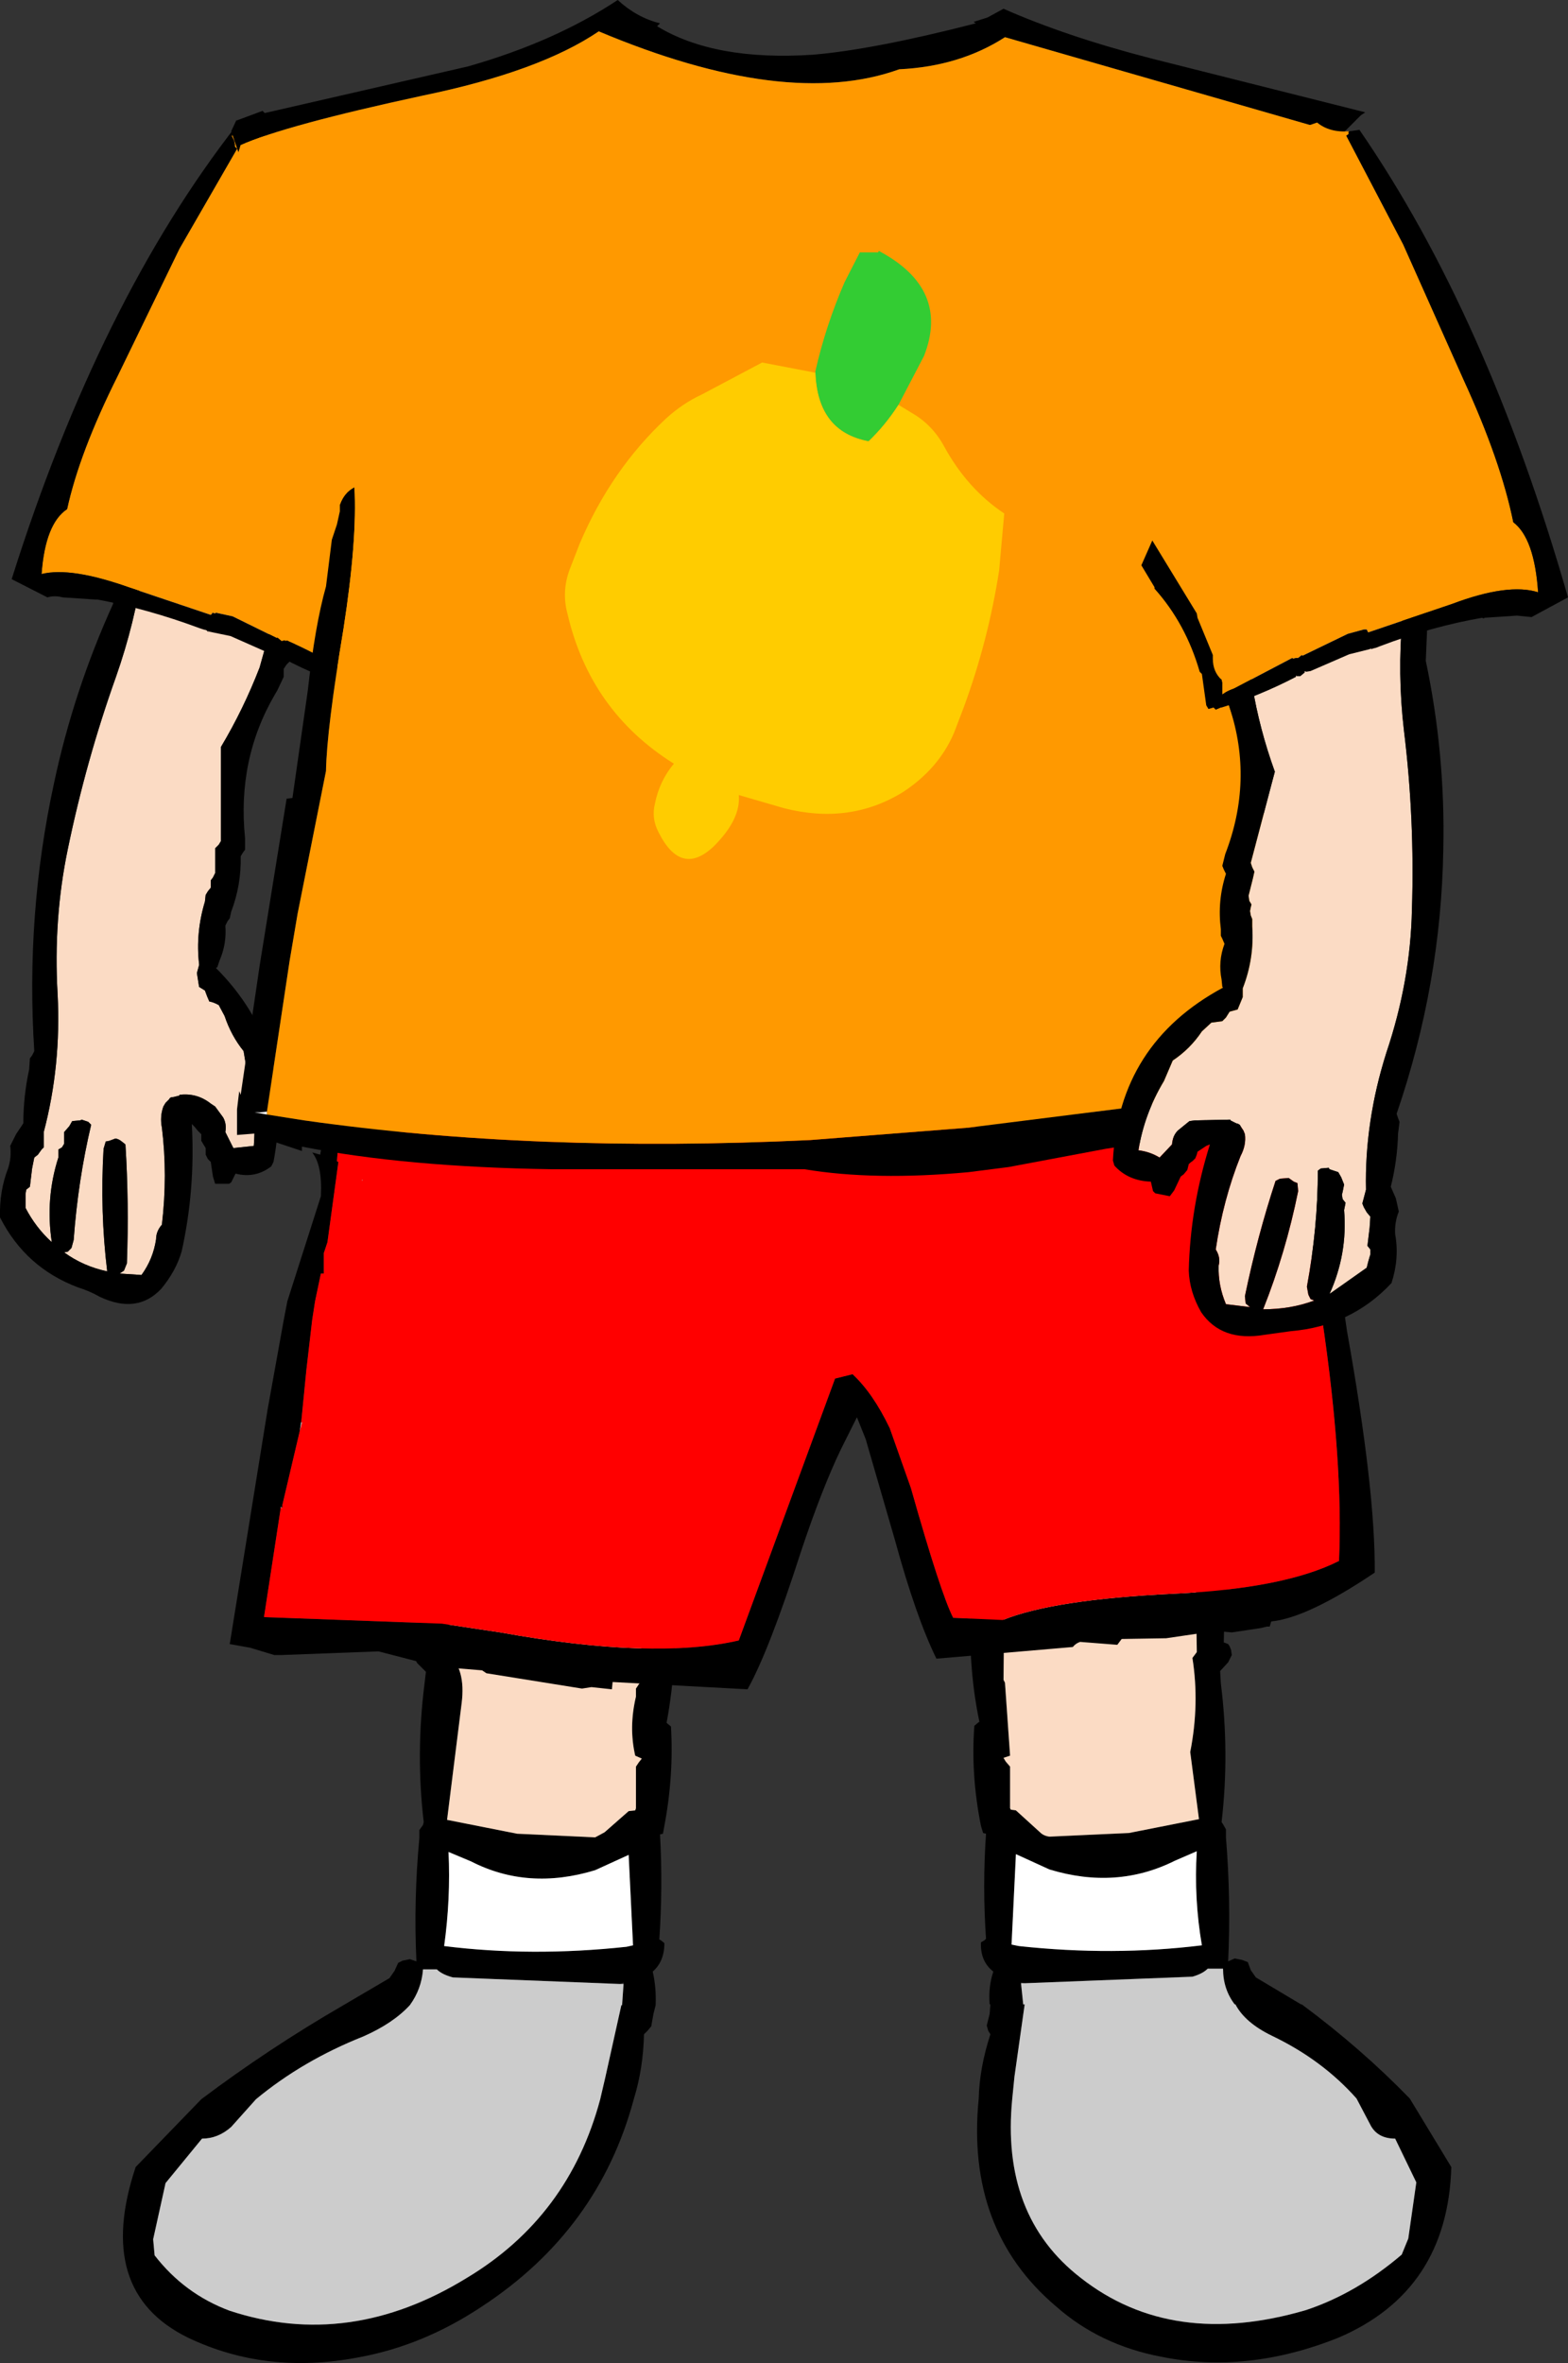
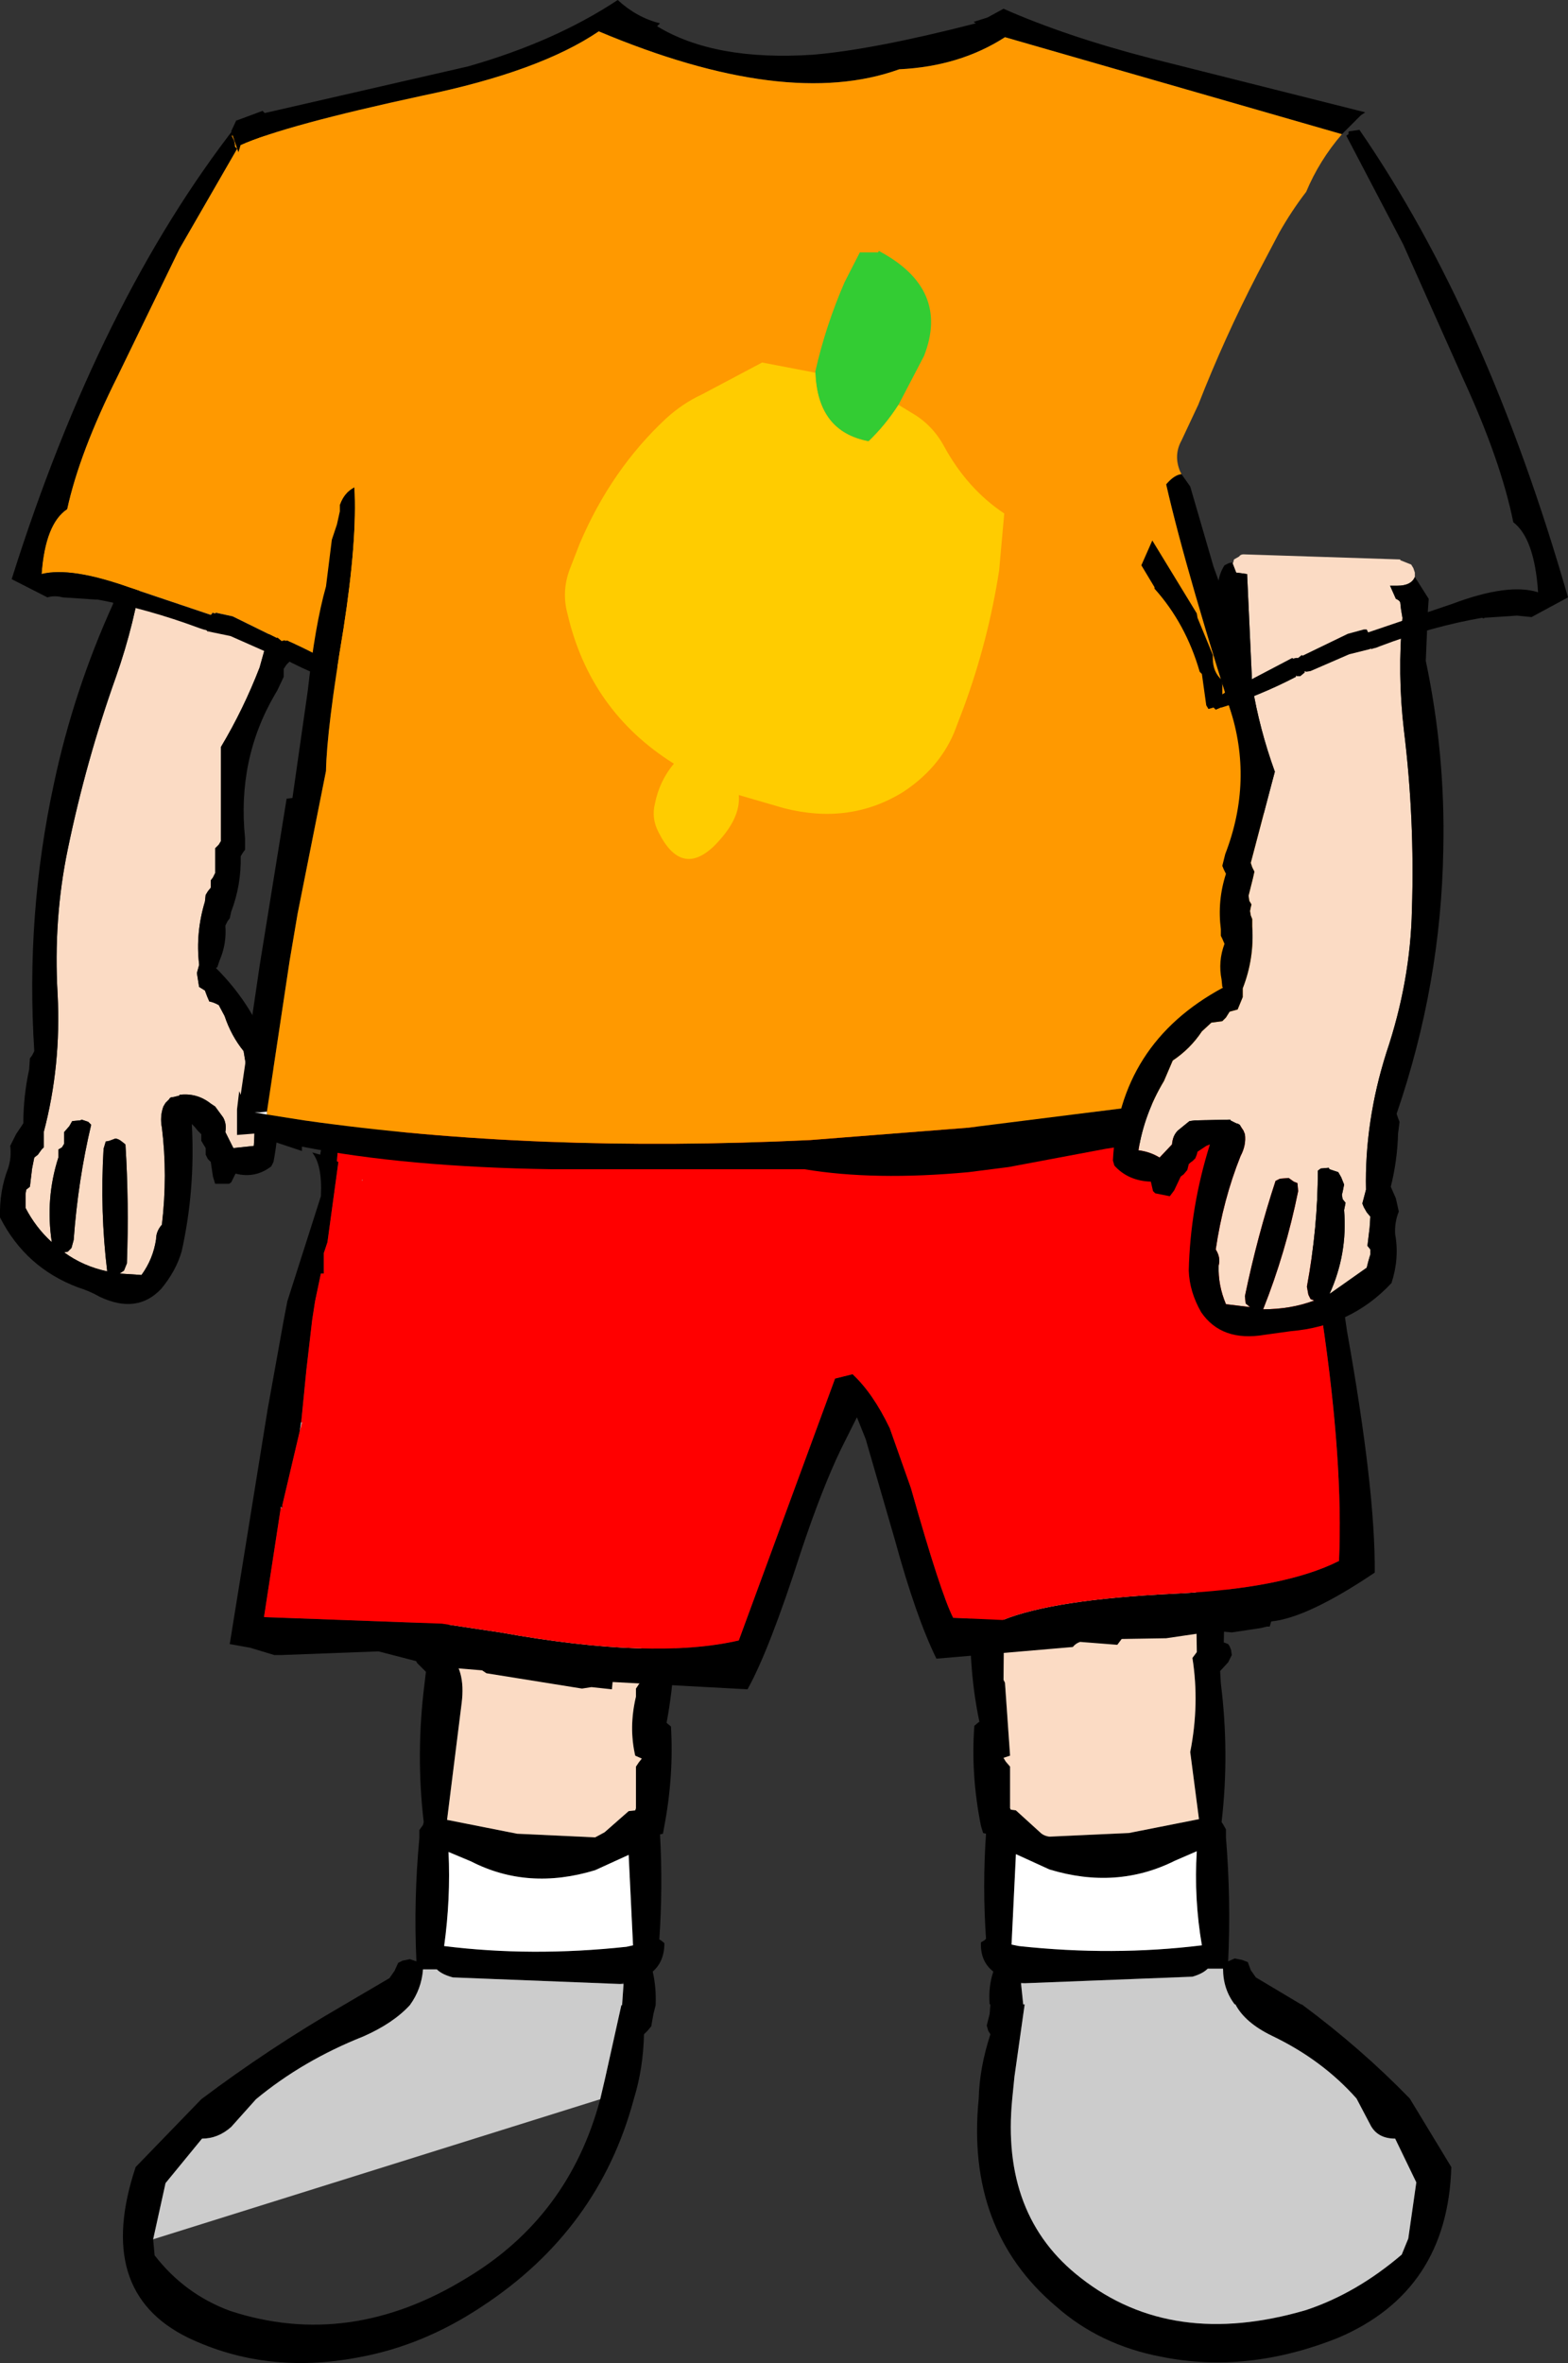
<svg xmlns="http://www.w3.org/2000/svg" height="162.0px" width="107.5px">
  <rect width="100%" height="100%" fill="#333333" stroke="none" />
  <g transform="matrix(1.0, 0.0, 0.0, 1.0, 53.75, 33.4)">
    <path d="M-22.35 71.9 L-22.4 72.05 -22.5 72.6 -22.7 72.85 -22.85 73.2 -23.05 79.75 -23.05 79.9 Q-21.8 81.0 -22.1 83.35 L-23.1 91.35 -18.3 92.3 -12.95 92.55 -12.3 92.2 -10.65 90.75 -10.2 90.7 -10.15 90.55 -10.15 88.3 -10.15 87.7 -9.95 87.4 -9.75 87.15 -10.2 86.95 Q-10.65 85.0 -10.15 82.9 L-10.15 82.35 -9.95 82.05 -9.75 81.8 -9.85 75.45 -9.6 74.65 -9.5 74.55 -7.05 74.95 -7.45 75.6 -7.55 75.85 Q-7.25 80.4 -8.05 84.7 L-7.75 84.95 Q-7.55 88.3 -8.2 91.75 L-8.3 92.3 -8.5 92.35 Q-8.3 95.95 -8.55 99.55 L-8.45 99.6 -8.2 99.8 Q-8.2 101.05 -9.0 101.75 -8.75 102.85 -8.8 104.05 L-8.95 104.65 -9.1 105.5 -9.35 105.8 -9.6 106.05 Q-9.65 108.4 -10.3 110.5 -12.7 119.45 -20.7 124.7 -24.75 127.4 -29.2 128.2 -35.5 129.4 -40.85 126.85 -47.3 123.7 -44.45 115.15 L-39.95 110.5 Q-35.3 107.0 -30.2 104.05 L-27.05 102.2 -26.7 101.7 -26.45 101.15 -26.15 101.0 -25.65 100.9 -25.2 101.05 Q-25.4 96.9 -25.0 92.6 L-25.0 92.05 -24.75 91.7 -24.7 91.5 Q-25.25 86.85 -24.65 82.05 L-24.55 81.2 -25.15 80.6 -25.45 80.05 -25.35 79.75 -25.2 79.5 -25.15 79.3 -24.95 79.25 -24.9 79.25 Q-25.2 76.15 -25.0 73.0 L-25.0 72.4 -24.75 72.1 -24.55 71.85 -24.55 71.65 -22.35 71.9 M-11.25 102.6 L-22.7 102.15 Q-23.45 101.95 -23.8 101.6 L-24.75 101.6 Q-24.85 102.95 -25.65 104.05 -26.8 105.3 -28.85 106.2 -33.0 107.85 -36.2 110.5 L-37.9 112.4 Q-38.8 113.2 -39.9 113.2 L-42.4 116.25 -43.25 120.1 -43.15 121.2 Q-41.1 123.85 -38.0 125.0 -29.8 127.7 -21.75 122.75 -14.75 118.55 -12.6 110.5 L-12.25 109.0 -11.15 104.05 -11.1 104.05 -11.0 102.6 -11.0 102.5 -11.25 102.6 M-12.95 94.8 Q-17.55 96.2 -21.45 94.2 L-23.0 93.55 Q-22.85 96.75 -23.3 100.0 -17.3 100.75 -10.8 100.05 L-10.35 99.95 -10.65 93.75 -12.95 94.8" fill="#000000" fill-rule="evenodd" stroke="none" />
    <path d="M-9.5 74.55 L-9.6 74.65 -9.85 75.45 -9.75 81.8 -9.95 82.05 -10.15 82.35 -10.15 82.9 Q-10.65 85.0 -10.2 86.95 L-9.75 87.15 -9.95 87.4 -10.15 87.7 -10.15 88.3 -10.15 90.55 -10.2 90.7 -10.65 90.75 -12.3 92.2 -12.95 92.55 -18.3 92.3 -23.1 91.35 -22.1 83.35 Q-21.8 81.0 -23.05 79.9 L-23.05 79.75 -22.85 73.2 -22.7 72.85 -22.5 72.6 -22.4 72.05 -22.35 71.9 -22.3 71.9 Q-17.85 72.4 -13.65 73.55 L-9.5 74.55" fill="#fbdbc4" fill-rule="evenodd" stroke="none" />
-     <path d="M-11.0 102.6 L-11.1 104.05 -11.15 104.05 -12.25 109.0 -12.6 110.5 Q-14.75 118.55 -21.75 122.75 -29.8 127.7 -38.0 125.0 -41.1 123.85 -43.15 121.2 L-43.25 120.1 -42.4 116.25 -39.9 113.2 Q-38.8 113.2 -37.9 112.4 L-36.2 110.5 Q-33.0 107.85 -28.85 106.2 -26.8 105.3 -25.65 104.05 -24.85 102.95 -24.75 101.6 L-23.8 101.6 Q-23.45 101.95 -22.7 102.15 L-11.25 102.6 -11.0 102.6" fill="#cccccc" fill-rule="evenodd" stroke="none" />
+     <path d="M-11.0 102.6 L-11.1 104.05 -11.15 104.05 -12.25 109.0 -12.6 110.5 L-43.25 120.1 -42.4 116.25 -39.9 113.2 Q-38.8 113.2 -37.9 112.4 L-36.2 110.5 Q-33.0 107.85 -28.85 106.2 -26.8 105.3 -25.65 104.05 -24.85 102.95 -24.75 101.6 L-23.8 101.6 Q-23.45 101.95 -22.7 102.15 L-11.25 102.6 -11.0 102.6" fill="#cccccc" fill-rule="evenodd" stroke="none" />
    <path d="M-12.95 94.8 L-10.65 93.75 -10.35 99.95 -10.8 100.05 Q-17.3 100.75 -23.3 100.0 -22.85 96.75 -23.0 93.55 L-21.45 94.2 Q-17.55 96.2 -12.95 94.8" fill="#ffffff" fill-rule="evenodd" stroke="none" />
    <path d="M13.25 71.25 L13.25 71.45 13.4 72.25 13.65 72.55 14.15 73.15 14.2 73.2 14.2 73.45 14.2 73.7 14.4 73.95 14.45 74.1 14.8 75.35 15.1 76.8 15.05 81.75 15.15 81.95 15.5 86.95 15.05 87.1 15.2 87.35 15.5 87.7 15.5 88.25 15.5 90.55 15.55 90.65 15.9 90.7 17.55 92.2 Q17.8 92.45 18.2 92.5 L23.65 92.25 28.45 91.3 27.85 86.7 Q28.5 83.4 28.0 80.25 L28.3 79.85 28.3 79.7 28.2 73.15 28.0 72.85 27.75 72.55 27.7 72.0 27.5 71.3 29.75 71.25 29.9 71.8 30.1 72.05 30.3 72.4 30.3 72.95 30.15 79.2 30.2 79.2 30.45 79.3 30.55 79.45 30.65 79.7 30.7 80.05 30.45 80.55 29.9 81.15 29.95 82.0 Q30.55 86.8 30.0 91.5 L30.1 91.65 30.3 92.0 30.3 92.55 Q30.65 96.85 30.45 101.05 L30.9 100.85 31.4 100.95 31.8 101.1 32.0 101.65 32.35 102.15 35.45 104.0 35.5 104.0 Q39.55 107.0 42.9 110.45 L45.75 115.15 Q45.5 123.65 38.0 126.85 31.75 129.35 25.85 128.15 21.65 127.35 18.65 124.7 12.45 119.45 13.35 110.45 13.4 108.35 14.15 106.05 L14.0 105.8 13.9 105.45 14.1 104.65 14.15 104.0 14.1 104.0 Q14.0 102.8 14.35 101.75 13.45 101.05 13.5 99.75 L13.75 99.6 13.85 99.5 Q13.6 95.9 13.85 92.3 L13.65 92.25 13.5 91.75 Q12.8 88.25 13.05 84.9 L13.35 84.65 13.4 84.65 Q12.5 80.35 12.9 75.8 L12.7 75.55 11.15 72.95 11.1 72.4 10.8 71.2 13.25 71.25 M15.6 99.9 L16.1 100.0 Q22.55 100.7 28.65 99.95 28.1 96.75 28.3 93.5 L26.8 94.15 Q22.8 96.15 18.2 94.75 L15.9 93.7 15.6 99.9 M16.25 102.55 L16.4 104.0 16.5 104.0 15.8 108.95 15.65 110.45 Q14.85 118.5 20.35 122.75 26.6 127.65 35.8 124.95 39.25 123.8 42.35 121.15 L42.8 120.05 43.35 116.2 41.9 113.2 Q40.75 113.2 40.25 112.35 L39.25 110.45 Q36.9 107.8 33.45 106.15 31.6 105.25 30.95 104.0 L30.9 104.0 Q30.1 102.95 30.1 101.55 L29.05 101.55 Q28.7 101.9 28.0 102.1 L16.5 102.55 16.25 102.5 16.25 102.55" fill="#000000" fill-rule="evenodd" stroke="none" />
    <path d="M27.5 71.3 L27.7 72.0 27.75 72.55 28.0 72.85 28.2 73.15 28.3 79.7 28.3 79.85 28.0 80.25 Q28.5 83.4 27.85 86.7 L28.45 91.3 23.65 92.25 18.2 92.5 Q17.8 92.45 17.55 92.2 L15.9 90.7 15.55 90.65 15.5 90.55 15.5 88.25 15.5 87.7 15.2 87.35 15.05 87.1 15.5 86.95 15.15 81.95 15.05 81.75 15.1 76.8 14.8 75.35 14.45 74.1 14.4 73.95 14.2 73.7 14.2 73.45 14.2 73.2 14.15 73.15 13.65 72.55 13.4 72.25 13.25 71.45 13.25 71.25 27.5 71.3" fill="#fbdbc4" fill-rule="evenodd" stroke="none" />
    <path d="M16.5 102.55 L28.0 102.1 Q28.7 101.9 29.05 101.55 L30.1 101.55 Q30.1 102.95 30.9 104.0 L30.95 104.0 Q31.6 105.25 33.45 106.15 36.9 107.8 39.25 110.45 L40.25 112.35 Q40.75 113.2 41.9 113.2 L43.35 116.2 42.8 120.05 42.35 121.15 Q39.25 123.8 35.8 124.95 26.6 127.65 20.35 122.75 14.85 118.5 15.65 110.45 L15.8 108.95 16.5 104.0 16.4 104.0 16.25 102.55 16.5 102.55" fill="#cccccc" fill-rule="evenodd" stroke="none" />
    <path d="M15.6 99.9 L15.9 93.7 18.2 94.75 Q22.8 96.15 26.8 94.15 L28.3 93.5 Q28.1 96.75 28.65 99.95 22.55 100.7 16.1 100.0 L15.6 99.9" fill="#ffffff" fill-rule="evenodd" stroke="none" />
    <path d="M-44.05 2.55 L-43.95 2.3 -43.8 1.95 -43.65 1.8 -43.4 1.7 -42.85 1.65 -42.85 1.6 Q-37.8 1.95 -33.35 3.75 L-33.1 3.95 -32.85 4.25 -32.85 4.45 -32.85 4.5 -33.15 5.05 -33.9 5.0 -35.95 12.35 Q-37.05 15.2 -38.6 17.8 L-38.6 18.55 -38.6 24.25 -38.75 24.5 -39.0 24.75 -39.0 25.25 -39.0 26.45 -39.15 26.75 -39.3 26.95 -39.3 27.2 -39.3 27.45 -39.5 27.7 -39.65 27.95 -39.7 28.4 Q-40.35 30.55 -40.1 32.7 L-40.1 32.75 -40.25 33.3 -40.1 34.25 -39.7 34.5 -39.55 34.9 -39.4 35.25 Q-39.1 35.3 -38.75 35.5 L-38.35 36.25 Q-37.9 37.6 -37.05 38.65 L-36.8 40.15 Q-36.15 42.65 -36.35 45.15 L-37.75 45.3 -38.3 44.2 Q-38.2 43.65 -38.45 43.2 L-39.0 42.45 -39.3 42.25 Q-40.25 41.5 -41.45 41.65 L-41.45 41.7 -41.85 41.8 Q-42.1 41.8 -42.15 41.95 L-42.4 42.2 -42.55 42.45 Q-42.8 43.15 -42.65 43.9 -42.25 47.15 -42.65 50.55 -43.05 51.0 -43.05 51.55 -43.25 52.9 -44.05 54.0 L-45.55 53.9 -45.25 53.7 -45.05 53.2 Q-44.9 49.05 -45.15 45.05 L-45.4 44.85 Q-45.65 44.65 -45.85 44.65 L-46.25 44.8 -46.5 44.85 -46.65 45.35 Q-46.9 49.65 -46.4 53.75 -48.05 53.4 -49.35 52.45 L-49.1 52.4 -48.85 52.15 -48.7 51.6 Q-48.4 47.5 -47.5 43.7 L-47.7 43.5 -48.15 43.35 -48.25 43.4 -48.8 43.45 -49.0 43.8 -49.35 44.2 -49.35 44.75 -49.35 45.0 -49.5 45.25 -49.75 45.4 -49.75 45.95 Q-50.65 48.75 -50.2 51.75 -51.3 50.75 -52.0 49.4 L-52.0 48.95 -52.0 48.65 -52.0 48.45 -51.95 48.15 -51.7 47.95 -51.55 46.7 -51.4 45.95 -51.15 45.75 -50.9 45.4 -50.75 45.25 -50.75 44.2 Q-49.55 39.65 -49.8 34.75 -50.1 29.6 -49.1 24.8 -47.85 18.75 -45.8 13.0 -44.5 9.3 -43.95 5.5 L-43.75 4.95 -43.6 4.5 -43.25 4.3 -42.7 3.55 -43.1 3.45 Q-43.95 3.25 -44.05 2.55" fill="#fbdbc4" fill-rule="evenodd" stroke="none" />
    <path d="M-32.85 4.45 L-32.6 4.55 -32.4 4.75 Q-32.0 6.0 -32.7 7.3 L-32.85 7.45 Q-33.0 9.05 -33.5 10.5 L-33.55 10.95 -33.7 11.2 -33.9 11.45 -33.9 11.7 -33.9 11.95 -34.1 12.15 -34.3 12.45 -34.3 12.65 -34.3 13.0 -34.75 13.95 -34.9 14.2 Q-37.5 18.65 -36.95 24.05 L-36.95 24.85 -37.1 25.05 -37.25 25.3 Q-37.2 27.25 -37.9 29.1 L-38.0 29.55 -38.15 29.75 -38.3 30.05 Q-38.2 31.3 -38.7 32.45 L-38.85 32.9 -38.95 32.95 Q-33.5 38.4 -35.0 46.25 L-35.15 46.55 Q-36.25 47.4 -37.6 47.05 L-37.9 47.65 -38.05 47.75 -39.0 47.75 -39.15 47.25 -39.3 46.25 -39.5 46.05 -39.65 45.75 -39.65 45.55 -39.65 45.3 -39.8 45.05 -39.95 44.8 -39.95 44.55 -39.95 44.35 -40.2 44.1 -40.4 43.85 -40.6 43.65 Q-40.35 48.15 -41.3 52.4 -41.7 53.75 -42.7 54.95 -44.35 56.7 -46.9 55.5 -47.6 55.1 -48.4 54.85 -52.0 53.5 -53.75 50.05 -53.8 48.25 -53.2 46.7 -52.95 45.95 -53.05 45.15 L-52.65 44.35 -52.15 43.6 Q-52.15 41.75 -51.75 39.9 L-51.7 39.15 -51.55 38.95 -51.4 38.65 Q-52.0 29.3 -50.05 20.3 -48.7 13.95 -46.0 8.0 L-45.4 4.5 -45.25 3.8 -44.05 2.55 Q-43.95 3.25 -43.1 3.45 L-42.7 3.55 -43.25 4.3 -43.6 4.5 -43.75 4.95 -43.95 5.5 Q-44.5 9.3 -45.8 13.0 -47.85 18.75 -49.1 24.8 -50.1 29.6 -49.8 34.75 -49.55 39.65 -50.75 44.2 L-50.75 45.25 -50.9 45.4 -51.15 45.75 -51.4 45.95 -51.55 46.7 -51.7 47.95 -51.95 48.15 -52.0 48.45 -52.0 48.65 -52.0 48.95 -52.0 49.4 Q-51.3 50.75 -50.2 51.75 -50.65 48.75 -49.75 45.95 L-49.75 45.4 -49.5 45.25 -49.35 45.0 -49.35 44.75 -49.35 44.2 -49.0 43.8 -48.8 43.45 -48.25 43.4 -48.15 43.35 -47.7 43.5 -47.5 43.7 Q-48.4 47.5 -48.7 51.6 L-48.85 52.15 -49.1 52.4 -49.35 52.45 Q-48.05 53.4 -46.4 53.75 -46.9 49.65 -46.65 45.35 L-46.5 44.85 -46.25 44.8 -45.85 44.65 Q-45.65 44.65 -45.4 44.85 L-45.15 45.05 Q-44.9 49.05 -45.05 53.2 L-45.25 53.7 -45.55 53.9 -44.05 54.0 Q-43.25 52.9 -43.05 51.55 -43.05 51.0 -42.65 50.55 -42.25 47.15 -42.65 43.9 -42.8 43.15 -42.55 42.45 L-42.4 42.2 -42.15 41.95 Q-42.1 41.8 -41.85 41.8 L-41.45 41.7 -41.45 41.65 Q-40.25 41.5 -39.3 42.25 L-39.0 42.45 -38.45 43.2 Q-38.2 43.65 -38.3 44.2 L-37.75 45.3 -36.35 45.15 Q-36.15 42.65 -36.8 40.15 L-37.05 38.65 Q-37.9 37.6 -38.35 36.25 L-38.75 35.5 Q-39.1 35.3 -39.4 35.25 L-39.55 34.9 -39.7 34.5 -40.1 34.25 -40.25 33.3 -40.1 32.75 -40.1 32.7 Q-40.35 30.55 -39.7 28.4 L-39.65 27.95 -39.5 27.7 -39.3 27.45 -39.3 27.2 -39.3 26.95 -39.15 26.75 -39.0 26.45 -39.0 25.25 -39.0 24.75 -38.75 24.5 -38.6 24.25 -38.6 18.55 -38.6 17.8 Q-37.05 15.2 -35.95 12.35 L-33.9 5.0 -33.15 5.05 -32.85 4.5 -32.85 4.45" fill="#000000" fill-rule="evenodd" stroke="none" />
    <path d="M36.25 41.0 L36.4 41.15 36.6 44.3 37.35 44.1 37.45 44.25 36.75 44.55 Q36.7 46.25 36.95 48.55 L37.55 52.45 38.3 55.8 38.6 57.85 Q40.55 68.75 40.5 74.4 35.9 77.5 33.4 77.75 L33.3 78.1 33.1 78.1 32.7 78.2 30.7 78.5 29.6 78.4 26.2 78.9 23.15 78.95 22.85 79.35 20.3 79.15 Q20.0 79.25 19.8 79.5 L10.45 80.3 Q9.05 77.45 7.6 72.15 L5.6 65.25 5.0 63.75 3.9 65.95 Q2.6 68.65 1.15 73.0 -1.0 79.7 -2.5 82.4 L-11.75 81.9 -11.8 82.4 -13.2 82.25 -13.85 82.35 -20.4 81.3 -20.7 81.1 -23.75 80.85 -27.8 79.8 -34.4 80.05 -34.95 80.05 -36.6 79.55 -38.0 79.3 -35.4 63.2 -34.3 57.1 -34.05 55.8 -31.75 48.6 -31.75 48.55 Q-31.65 46.45 -32.35 45.6 L-31.8 45.75 -31.65 44.95 -31.6 44.55 -31.1 43.75 -30.95 43.4 Q-30.25 42.8 -29.3 42.85 L23.5 42.85 Q29.85 42.85 35.65 40.85 L36.25 41.0 M-34.5 69.95 L-35.65 77.45 -23.45 77.9 -19.45 78.5 Q-8.9 80.4 -3.1 79.05 L3.5 61.1 4.7 60.8 Q6.1 62.1 7.25 64.5 L8.7 68.6 Q10.75 75.85 11.6 77.5 L15.0 77.65 Q18.45 76.25 26.65 75.85 34.3 75.5 38.05 73.6 38.35 66.85 36.9 57.05 L36.7 55.8 36.2 52.85 35.45 48.55 35.0 45.6 34.95 45.6 34.85 44.8 33.9 44.85 34.85 44.65 34.8 42.3 Q28.6 43.9 22.1 43.85 -3.95 43.75 -29.85 44.25 L-30.1 44.35 -30.55 44.95 -30.65 46.2 -30.55 46.25 -31.3 51.75 -31.55 52.5 -31.55 53.9 -31.75 53.9 -32.15 55.8 -32.35 57.1 -32.75 60.55 -33.1 64.1 -33.2 64.7 -34.4 69.8 -34.4 69.95 -34.5 69.9 -34.5 69.95" fill="#000000" fill-rule="evenodd" stroke="none" />
    <path d="M-33.1 64.1 L-32.75 60.55 -32.35 57.1 -32.15 55.8 -31.75 53.9 -31.55 53.9 -31.55 52.5 -31.3 51.75 -30.55 46.25 -30.65 46.2 -30.55 44.95 -30.1 44.35 -29.85 44.25 Q-3.95 43.75 22.1 43.85 28.6 43.9 34.8 42.3 L34.85 44.65 33.9 44.85 34.85 44.8 34.95 45.6 35.0 45.6 35.45 48.55 36.2 52.85 36.7 55.8 36.9 57.05 Q38.35 66.85 38.05 73.6 34.3 75.5 26.65 75.85 18.45 76.25 15.0 77.65 L11.6 77.5 Q10.75 75.85 8.7 68.6 L7.25 64.5 Q6.1 62.1 4.7 60.8 L3.5 61.1 -3.1 79.05 Q-8.9 80.4 -19.45 78.5 L-23.45 77.9 -35.65 77.45 -34.5 69.95 -34.4 69.95 -34.4 69.8 -33.2 64.7 -33.05 64.1 -33.1 64.1 M-28.95 47.55 L-28.9 47.5 -28.9 47.45 -28.95 47.55 M-18.15 55.8 L-18.05 55.8 -18.15 55.8" fill="#ff0000" fill-rule="evenodd" stroke="none" />
    <path d="M-33.1 64.1 L-33.05 64.1 -33.2 64.7 -33.1 64.1 M-34.4 69.95 L-34.5 69.95 -34.5 69.9 -34.4 69.95 M-28.95 47.55 L-28.9 47.45 -28.9 47.5 -28.95 47.55 M-18.15 55.8 L-18.05 55.8 -18.15 55.8" fill="#ffffff" fill-rule="evenodd" stroke="none" />
    <path d="M-14.2 -11.3 L-14.5 -10.8 Q-14.75 -10.75 -15.0 -10.95 L-15.2 -11.2 -15.2 -11.25 -17.05 -9.5 Q-18.2 -7.45 -19.7 -5.45 L-20.25 -4.7 -20.3 -4.65 -20.35 -4.65 -20.4 -4.6 -21.7 -3.1 -21.7 -2.9 -22.2 -2.3 -22.25 -2.05 Q-22.3 -1.6 -22.65 -1.25 L-22.7 -1.05 Q-22.8 -0.5 -23.2 -0.05 L-23.3 0.25 Q-23.55 1.65 -24.1 2.85 L-24.25 2.9 -27.5 7.85 -27.5 8.05 -28.65 10.45 -28.6 10.65 Q-28.65 11.55 -29.25 11.95 L-29.3 12.25 -29.3 12.95 -29.45 12.85 -30.1 12.6 Q-32.05 11.4 -34.1 10.5 L-34.1 10.55 -34.25 10.5 -34.45 10.55 -34.5 10.5 -34.75 10.3 -34.75 10.35 -37.8 8.85 -38.95 8.6 -39.0 8.65 -39.2 8.6 -39.2 8.65 -39.3 8.75 -44.95 6.85 Q-48.9 5.45 -50.9 5.95 -50.65 2.5 -49.15 1.5 -48.3 -2.4 -45.7 -7.6 L-41.45 -16.35 -37.5 -23.2 -37.65 -23.35 -37.65 -23.5 -37.7 -23.75 -37.85 -24.05 -37.8 -24.2 -37.7 -24.4 -37.4 -24.6 -37.25 -24.6 Q-32.15 -23.15 -27.65 -20.45 -24.4 -18.6 -20.9 -17.2 L-18.6 -16.35 -16.35 -14.65 -14.5 -13.4 -14.65 -13.3 -14.7 -12.9 -14.75 -12.8 Q-14.65 -11.85 -14.2 -11.3" fill="#ff9900" fill-rule="evenodd" stroke="none" />
    <path d="M-37.4 -24.6 L-37.7 -24.4 -37.8 -24.2 -37.85 -24.05 -37.7 -23.75 -37.65 -23.5 -37.65 -23.35 -37.5 -23.2 -41.45 -16.35 -45.7 -7.6 Q-48.3 -2.4 -49.15 1.5 -50.65 2.5 -50.9 5.95 -48.9 5.45 -44.95 6.85 L-39.3 8.75 -39.2 8.65 -39.2 8.6 -39.0 8.65 -38.95 8.6 -37.8 8.85 -34.75 10.35 -34.75 10.3 -34.5 10.5 -34.45 10.55 -34.25 10.5 -34.1 10.55 -34.1 10.5 Q-32.05 11.4 -30.1 12.6 L-29.45 12.85 -29.3 12.95 -29.3 12.25 -29.25 11.95 Q-28.65 11.55 -28.6 10.65 L-28.65 10.45 -27.5 8.05 -27.5 7.85 -24.25 2.9 -24.1 2.85 Q-23.55 1.65 -23.3 0.25 L-23.2 -0.05 Q-22.8 -0.5 -22.7 -1.05 L-22.65 -1.25 Q-22.3 -1.6 -22.25 -2.05 L-22.2 -2.3 -21.7 -2.9 -21.7 -3.1 -20.4 -4.6 -20.35 -4.65 -20.3 -4.65 -20.25 -4.7 -19.7 -5.45 Q-18.2 -7.45 -17.05 -9.5 L-15.2 -11.25 -15.2 -11.2 -15.0 -10.95 Q-14.75 -10.75 -14.5 -10.8 L-14.2 -11.3 -14.05 -11.15 -19.35 -4.55 -19.3 -4.45 -19.25 -4.4 Q-19.15 -4.2 -19.3 -4.05 L-19.4 -4.0 -19.55 -3.95 -20.45 -1.8 -20.6 -1.65 Q-21.9 0.25 -22.8 2.55 L-22.9 2.85 -23.4 4.2 -23.45 4.5 -24.6 6.15 -24.6 6.25 Q-26.8 8.45 -27.75 11.55 L-27.85 11.7 -28.25 13.65 -28.35 13.9 -28.75 13.8 -28.85 13.95 -29.2 13.85 Q-31.85 13.05 -34.3 11.75 L-34.35 11.7 -34.65 11.7 -34.95 11.5 -34.9 11.35 -35.0 11.4 -35.35 11.35 -37.95 10.2 -39.4 9.9 -39.5 9.85 -39.45 9.95 -39.6 9.8 -39.8 9.75 -40.1 9.65 Q-43.6 8.35 -47.05 7.7 L-47.2 7.7 -49.45 7.55 Q-50.0 7.4 -50.5 7.55 L-52.95 6.3 Q-46.95 -12.75 -37.5 -24.85 L-37.4 -24.6" fill="#000000" fill-rule="evenodd" stroke="none" />
    <path d="M38.25 -24.2 L15.15 -30.85 Q12.05 -28.85 7.9 -28.65 0.15 -25.85 -12.7 -31.25 -16.75 -28.5 -24.75 -26.85 -34.25 -24.8 -37.25 -23.45 L-37.4 -22.95 -37.9 -24.4 -37.55 -25.15 -37.5 -25.15 -35.75 -25.8 -35.6 -25.65 -21.65 -28.85 Q-15.7 -30.55 -11.4 -33.4 -10.1 -32.2 -8.5 -31.8 L-8.7 -31.6 Q-4.75 -29.2 2.0 -29.65 6.15 -30.0 13.15 -31.8 L13.0 -31.9 13.95 -32.2 15.05 -32.8 Q19.35 -30.9 25.15 -29.4 L39.85 -25.7 39.55 -25.5 38.25 -24.2 M-30.45 1.2 Q-30.15 0.35 -29.45 0.0 -29.25 3.6 -30.2 9.7 -31.35 16.6 -31.4 19.45 L-33.35 29.25 -33.9 32.5 -35.45 42.8 -35.9 42.85 -36.3 42.85 -35.45 43.0 -32.9 43.4 Q-17.15 45.65 1.8 44.75 L12.65 43.9 38.5 40.65 39.5 40.45 39.4 40.3 39.4 40.1 38.45 40.1 35.25 29.6 34.25 26.4 33.8 25.15 31.4 17.75 Q27.6 5.95 26.2 -0.2 26.75 -0.85 27.25 -0.9 L27.85 -0.05 29.45 5.45 32.3 13.35 32.75 15.0 32.9 15.0 33.55 16.8 33.75 17.55 Q34.45 20.6 36.5 27.45 L37.2 29.6 37.9 32.0 38.35 34.0 39.0 37.4 39.35 38.5 40.05 40.1 41.0 40.05 41.4 42.05 36.1 42.95 Q33.0 43.2 31.25 43.9 L31.2 43.85 27.85 44.45 22.05 45.35 15.4 46.6 12.65 46.95 Q6.2 47.55 1.4 46.75 L-15.9 46.75 Q-25.95 46.6 -33.05 45.2 L-33.05 45.5 -34.85 44.9 Q-35.15 44.4 -35.6 44.25 L-37.5 44.4 -37.5 43.7 -37.5 42.65 -37.35 41.4 -37.25 41.65 -35.95 32.8 -34.1 21.35 -33.7 21.3 -32.65 13.95 Q-32.15 9.45 -31.4 6.8 L-31.0 3.6 -30.65 2.55 -30.45 1.65 -30.45 1.2 M5.65 -4.35 L6.15 -4.2 5.8 -4.15 5.65 -4.35" fill="#000000" fill-rule="evenodd" stroke="none" />
    <path d="M-37.4 -22.95 L-37.25 -23.45 Q-34.25 -24.8 -24.75 -26.85 -16.75 -28.5 -12.7 -31.25 0.15 -25.85 7.9 -28.65 12.05 -28.85 15.15 -30.85 L38.25 -24.2 Q36.7 -22.4 35.8 -20.25 34.8 -18.95 33.95 -17.45 L32.45 -14.6 Q30.2 -10.25 28.4 -5.65 L27.25 -3.2 Q26.7 -2.2 27.15 -1.1 L27.25 -0.9 Q26.75 -0.85 26.2 -0.2 27.6 5.95 31.4 17.75 L33.8 25.15 34.25 26.4 35.25 29.6 38.45 40.1 39.4 40.1 39.4 40.3 39.5 40.45 38.5 40.65 12.65 43.9 1.8 44.75 Q-17.15 45.65 -32.9 43.4 L-35.45 43.0 -35.45 42.8 -33.9 32.5 -33.35 29.25 -31.4 19.45 Q-31.35 16.6 -30.2 9.7 -29.25 3.6 -29.45 0.0 -30.15 0.35 -30.45 1.2 -30.55 0.35 -31.55 0.35 L-31.65 0.5 -33.05 -0.35 Q-33.95 -11.25 -37.05 -21.85 L-37.4 -22.95 M5.65 -4.35 L5.8 -4.15 6.15 -4.2 5.65 -4.35 M32.3 13.35 L32.9 15.0 32.75 15.0 32.3 13.35" fill="#ff9900" fill-rule="evenodd" stroke="none" />
    <path d="M-35.45 42.8 L-35.45 43.0 -36.3 42.85 -35.9 42.85 -35.45 42.8" fill="#ffffff" fill-rule="evenodd" stroke="none" />
    <path d="M2.15 -7.85 L2.15 -7.95 Q2.85 -11.05 4.15 -14.05 L5.2 -16.1 6.45 -16.1 6.5 -16.2 Q11.4 -13.6 9.6 -9.0 L7.85 -5.65 Q6.95 -4.25 5.8 -3.15 2.3 -3.8 2.15 -7.85" fill="#33cc33" fill-rule="evenodd" stroke="none" />
    <path d="M7.85 -5.65 L8.75 -5.1 Q10.15 -4.3 10.95 -2.85 12.55 0.1 15.1 1.8 L14.75 5.7 Q14.0 10.55 12.3 15.15 L11.65 16.85 Q10.6 19.3 8.15 20.9 4.5 23.15 0.0 22.0 L-3.1 21.1 Q-2.95 22.75 -4.8 24.6 -7.05 26.75 -8.6 23.65 -9.1 22.7 -8.85 21.7 -8.55 20.15 -7.55 18.95 -13.3 15.35 -14.85 8.65 -15.25 7.15 -14.7 5.65 L-14.0 3.85 Q-11.85 -1.2 -8.1 -4.7 -6.95 -5.75 -5.65 -6.35 L-1.5 -8.55 2.15 -7.85 Q2.3 -3.8 5.8 -3.15 6.95 -4.25 7.85 -5.65" fill="#ffcc00" fill-rule="evenodd" stroke="none" />
    <path d="M43.25 6.15 L43.25 5.85 43.15 5.55 43.0 5.3 42.75 5.2 42.25 5.0 42.25 4.95 31.5 4.6 Q31.3 4.6 31.2 4.75 L30.85 4.95 30.8 5.15 30.75 5.2 31.0 5.85 31.75 5.95 32.1 13.6 Q32.6 16.6 33.65 19.5 L33.45 20.25 32.0 25.75 32.1 26.05 32.25 26.35 32.15 26.8 31.85 28.0 31.9 28.35 32.05 28.6 32.0 28.8 31.95 29.05 32.0 29.35 32.1 29.6 32.1 30.1 Q32.25 32.3 31.45 34.35 L31.45 34.4 31.45 34.95 31.1 35.8 30.55 35.95 30.3 36.35 30.05 36.6 29.3 36.7 28.65 37.3 Q27.85 38.5 26.65 39.3 L26.05 40.7 Q24.7 42.95 24.3 45.45 25.1 45.55 25.75 45.95 L26.6 45.05 Q26.65 44.45 27.0 44.1 L27.8 43.45 28.2 43.4 30.6 43.35 30.6 43.4 31.0 43.6 Q31.25 43.65 31.3 43.8 L31.5 44.1 31.6 44.35 Q31.7 45.1 31.3 45.85 30.1 48.85 29.6 52.25 29.95 52.8 29.8 53.35 29.75 54.7 30.3 56.0 L31.95 56.2 31.65 55.95 31.6 55.45 Q32.45 51.35 33.7 47.55 L34.0 47.4 34.6 47.35 34.95 47.6 35.2 47.7 35.25 48.25 Q34.4 52.45 32.85 56.35 34.75 56.35 36.35 55.75 L36.1 55.65 35.95 55.35 35.85 54.8 Q36.6 50.75 36.6 46.85 L36.8 46.7 37.35 46.65 37.4 46.75 38.0 46.95 38.2 47.3 38.4 47.8 38.3 48.3 38.25 48.5 38.3 48.8 38.5 49.05 38.4 49.55 Q38.65 52.55 37.4 55.3 L39.95 53.5 40.05 53.1 40.15 52.75 40.2 52.6 40.2 52.25 40.0 52.0 40.15 50.75 40.2 50.0 39.95 49.7 39.75 49.35 39.65 49.1 39.9 48.15 Q39.8 43.5 41.3 38.75 42.95 33.85 43.05 28.95 43.25 22.75 42.5 16.65 42.05 12.8 42.4 8.95 L42.3 8.35 42.25 7.9 Q42.2 7.75 41.95 7.65 L41.55 6.75 42.05 6.75 Q43.0 6.75 43.25 6.15" fill="#fbdbc4" fill-rule="evenodd" stroke="none" />
    <path d="M30.8 5.15 L30.5 5.2 30.2 5.35 Q29.5 6.45 29.9 7.9 L30.0 8.05 Q29.8 9.65 29.95 11.15 L29.95 11.65 30.05 11.95 30.1 12.2 30.05 12.4 30.0 12.65 30.2 12.95 30.3 13.25 30.25 13.45 30.2 13.75 30.45 14.8 30.55 15.1 Q32.2 20.1 30.25 25.15 L30.05 25.95 30.15 26.2 30.3 26.5 Q29.7 28.35 29.95 30.3 L29.95 30.75 30.05 30.95 30.2 31.3 Q29.75 32.5 30.0 33.75 L30.05 34.25 30.1 34.3 Q22.95 38.15 22.55 46.15 L22.65 46.5 Q23.6 47.55 25.15 47.6 L25.3 48.25 25.45 48.4 26.45 48.6 26.75 48.2 27.2 47.25 27.4 47.1 27.65 46.8 27.7 46.6 27.75 46.4 Q27.9 46.25 28.0 46.2 L28.2 46.0 28.3 45.75 28.35 45.55 28.65 45.35 28.95 45.15 29.2 45.05 Q27.85 49.35 27.75 53.7 27.8 55.15 28.6 56.55 30.0 58.6 32.95 58.1 L34.75 57.85 Q38.9 57.5 41.65 54.55 42.2 52.85 41.9 51.2 41.85 50.4 42.15 49.65 L41.95 48.75 41.6 47.95 Q42.05 46.15 42.1 44.3 L42.2 43.5 42.1 43.25 42.0 42.95 Q45.05 34.05 45.2 24.85 45.35 18.3 44.0 11.9 L44.15 8.35 44.2 7.65 43.25 6.15 Q43.0 6.75 42.05 6.75 L41.55 6.75 41.95 7.65 Q42.2 7.75 42.25 7.9 L42.3 8.35 42.4 8.95 Q42.05 12.8 42.5 16.65 43.25 22.75 43.05 28.95 42.95 33.85 41.3 38.75 39.8 43.5 39.9 48.15 L39.65 49.1 39.75 49.35 39.95 49.7 40.2 50.0 40.15 50.75 40.0 52.0 40.2 52.25 40.2 52.6 40.15 52.75 40.05 53.1 39.95 53.5 37.4 55.3 Q38.65 52.55 38.4 49.55 L38.5 49.05 38.3 48.8 38.25 48.5 38.3 48.3 38.4 47.8 38.2 47.3 38.0 46.95 37.4 46.75 37.35 46.65 36.8 46.7 36.6 46.85 Q36.6 50.75 35.85 54.8 L35.95 55.35 36.1 55.65 36.35 55.75 Q34.75 56.35 32.85 56.35 34.4 52.45 35.25 48.25 L35.2 47.7 34.95 47.6 34.6 47.35 34.0 47.4 33.7 47.55 Q32.45 51.35 31.6 55.45 L31.65 55.95 31.95 56.2 30.3 56.0 Q29.75 54.7 29.8 53.35 29.95 52.8 29.6 52.25 30.1 48.85 31.3 45.85 31.7 45.1 31.6 44.35 L31.5 44.1 31.3 43.8 Q31.25 43.65 31.0 43.6 L30.6 43.4 30.6 43.35 28.2 43.4 27.8 43.45 27.0 44.1 Q26.65 44.45 26.6 45.05 L25.75 45.95 Q25.1 45.55 24.3 45.45 24.7 42.95 26.05 40.7 L26.65 39.3 Q27.85 38.5 28.65 37.3 L29.3 36.7 30.05 36.6 30.3 36.35 30.55 35.95 31.1 35.8 31.45 34.95 31.45 34.4 31.45 34.35 Q32.25 32.3 32.1 30.1 L32.1 29.6 32.0 29.35 31.95 29.05 32.0 28.8 32.05 28.6 31.9 28.35 31.85 28.0 32.15 26.8 32.25 26.35 32.1 26.05 32.0 25.75 33.45 20.25 33.65 19.5 Q32.6 16.6 32.1 13.6 L31.75 5.95 31.0 5.85 30.75 5.2 30.8 5.15" fill="#000000" fill-rule="evenodd" stroke="none" />
-     <path d="M38.75 -24.4 L38.7 -24.35 38.7 -24.2 38.55 -24.1 42.45 -16.65 46.6 -7.35 Q49.15 -1.8 50.0 2.4 51.45 3.5 51.7 7.2 49.65 6.55 45.8 8.0 L40.05 9.95 40.0 9.85 39.95 9.75 39.8 9.75 39.75 9.75 38.65 10.05 35.55 11.55 35.5 11.5 35.25 11.7 35.1 11.7 34.9 11.75 34.85 11.7 30.85 13.8 Q30.55 13.9 30.2 14.1 L30.05 14.2 30.05 13.45 30.0 13.2 Q29.4 12.65 29.4 11.75 L29.4 11.5 28.35 8.95 28.3 8.65 25.25 3.65 Q26.15 0.9 25.3 -2.4 24.1 -6.7 24.1 -11.15 25.75 -13.65 26.05 -16.75 26.2 -18.5 25.85 -19.8 L28.65 -21.35 Q32.4 -23.6 36.55 -25.0 37.4 -24.3 38.75 -24.4" fill="#ff9900" fill-rule="evenodd" stroke="none" />
    <path d="M25.25 3.65 L28.3 8.65 28.35 8.95 29.4 11.5 29.4 11.75 Q29.4 12.65 30.0 13.2 L30.05 13.45 30.05 14.2 30.2 14.1 Q30.55 13.9 30.85 13.8 L34.85 11.7 34.9 11.75 35.1 11.7 35.25 11.7 35.5 11.5 35.55 11.55 38.65 10.05 39.75 9.75 39.8 9.75 39.95 9.75 40.0 9.85 40.05 9.95 45.8 8.0 Q49.65 6.55 51.7 7.2 51.45 3.5 50.0 2.4 49.15 -1.8 46.6 -7.35 L42.45 -16.65 38.55 -24.1 38.7 -24.2 38.7 -24.35 38.75 -24.4 39.45 -24.5 Q48.2 -11.8 53.75 7.55 L51.25 8.9 50.25 8.8 48.0 8.95 48.0 9.0 47.85 8.95 Q44.4 9.55 40.85 10.9 L40.6 11.0 40.4 11.05 40.25 11.1 40.25 11.05 40.15 11.1 38.75 11.45 36.1 12.6 35.8 12.65 35.7 12.6 35.7 12.7 35.4 12.95 35.15 12.95 35.1 12.9 35.1 13.0 Q32.6 14.3 30.0 15.1 L29.95 15.1 29.6 15.25 29.45 15.1 29.1 15.2 28.95 14.95 28.65 12.8 28.5 12.65 Q27.55 9.35 25.4 6.95 L25.4 6.85 24.5 5.35 25.25 3.65" fill="#000000" fill-rule="evenodd" stroke="none" />
  </g>
</svg>